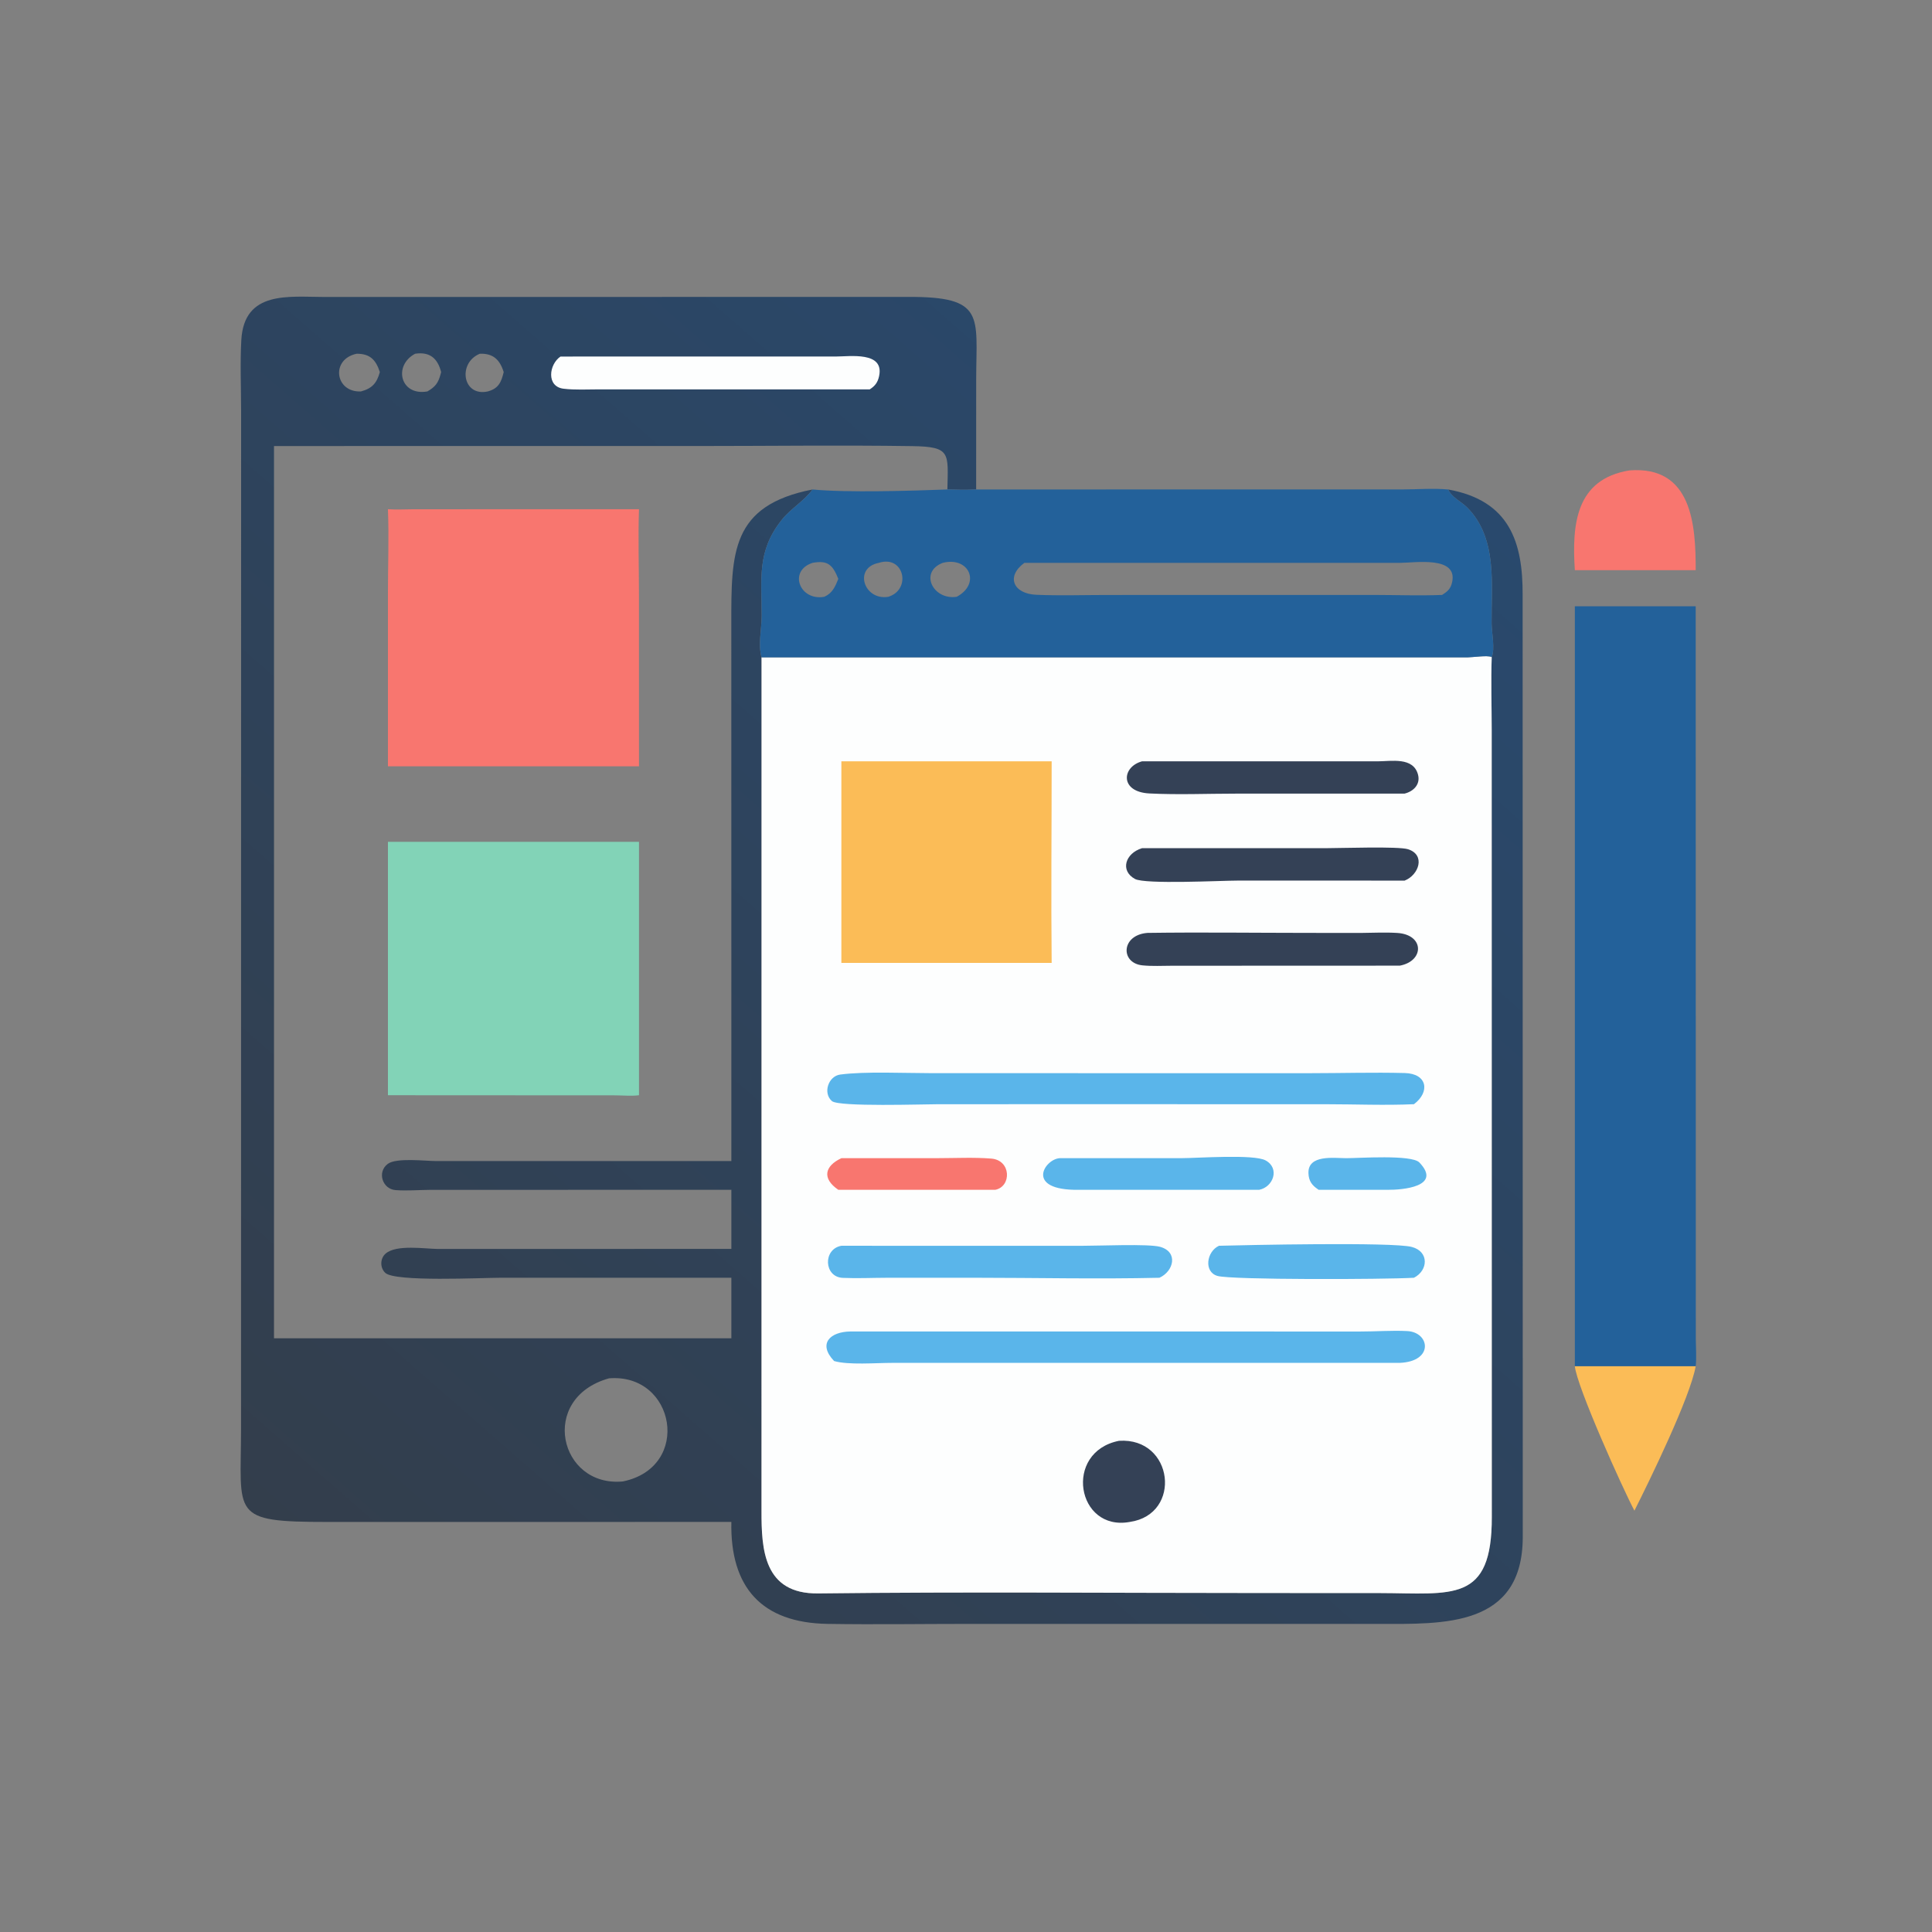
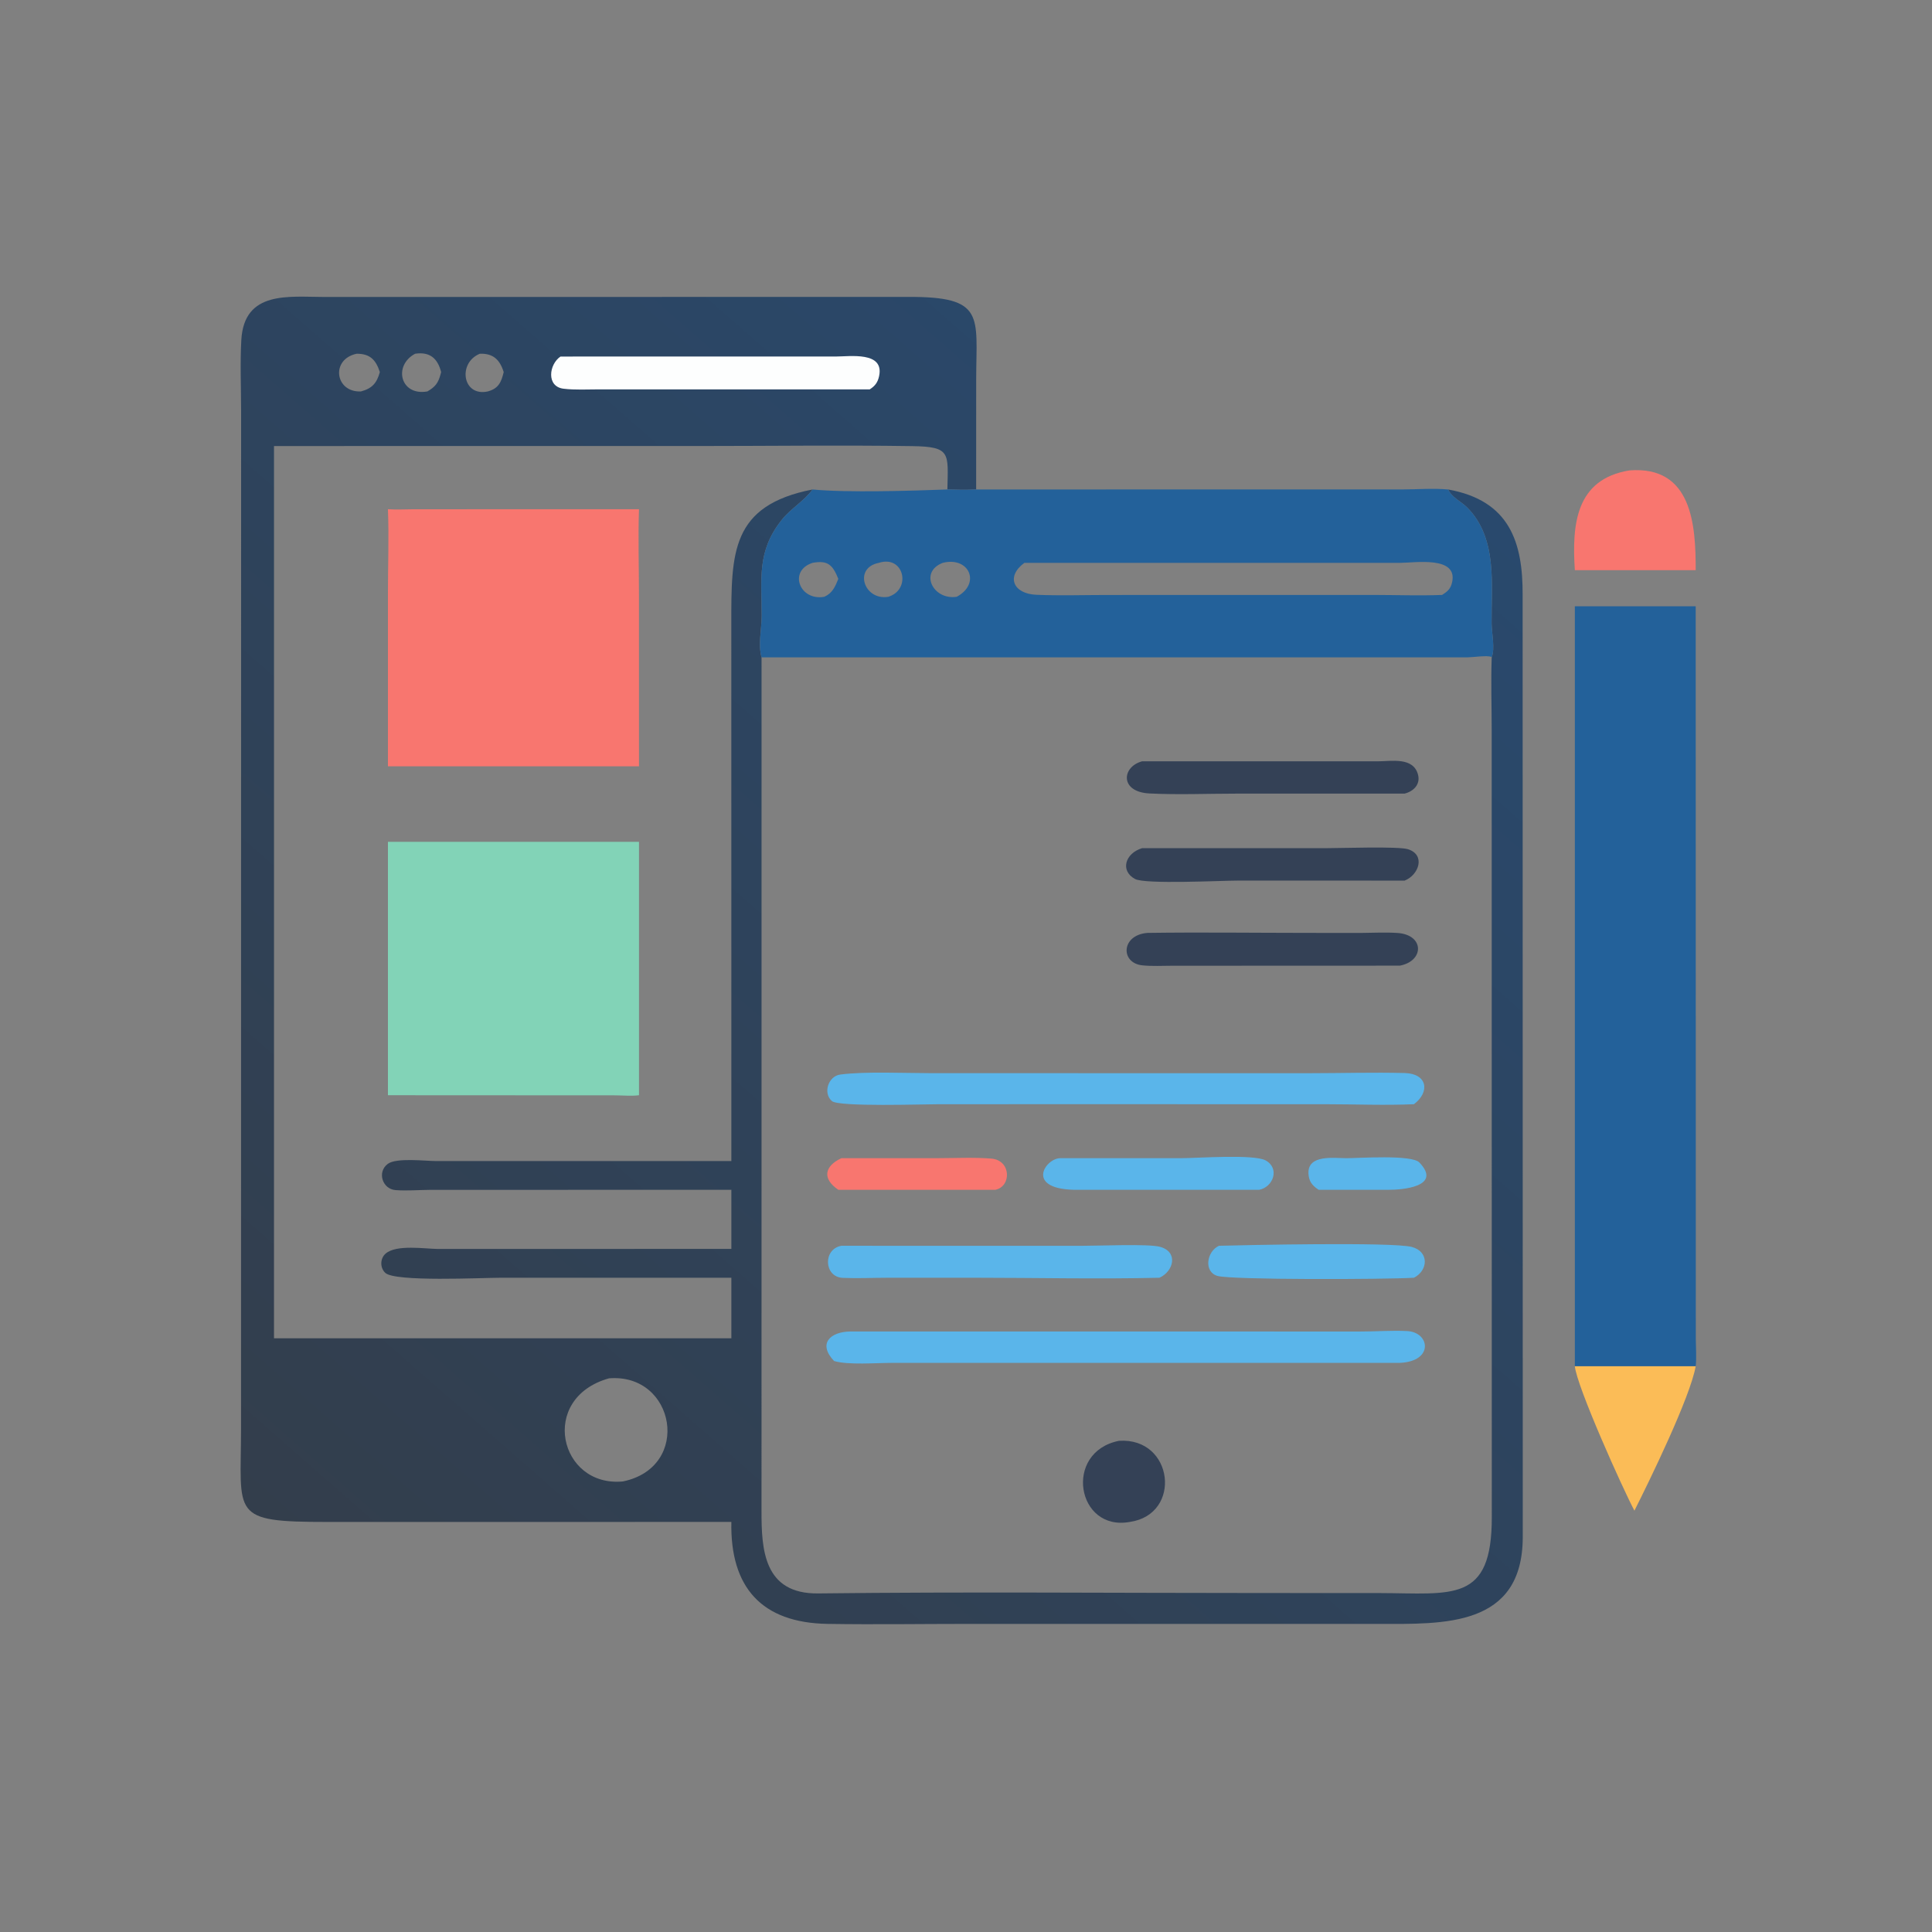
<svg xmlns="http://www.w3.org/2000/svg" width="96" height="96">
  <rect width="100%" height="100%" fill="#808080" stroke="none" />
  <path fill="#FBBC57" transform="scale(0.188 0.188)" d="M416.24 361.087L448.184 361.087C446.737 369.349 435.865 391.566 431.987 399.276C428.945 393.568 416.733 366.448 416.24 361.087Z" />
  <path fill="#F8766F" transform="scale(0.188 0.188)" d="M430.639 124.333C447.25 123.021 448.201 138.796 448.184 150.694L434.289 150.694L416.24 150.694C415.439 138.568 416.486 126.667 430.639 124.333Z" />
  <path fill="#23619A" transform="scale(0.188 0.188)" d="M416.24 160.251L448.184 160.251L448.211 354.03C448.229 356.346 448.429 358.795 448.184 361.087L416.24 361.087L416.24 160.251Z" />
  <defs>
    <linearGradient id="gradient_0" gradientUnits="userSpaceOnUse" x1="87.242" y1="416.966" x2="360.025" y2="105.295">
      <stop offset="0" stop-color="#333E4C" />
      <stop offset="1" stop-color="#29496D" />
    </linearGradient>
  </defs>
  <path fill="url(#gradient_0)" transform="scale(0.188 0.188)" d="M193.303 402.251L86.698 402.261C60.669 402.272 63.7 400.564 63.707 377.553L63.727 108.612C63.726 102.399 63.437 96.072 63.782 89.876C64.515 76.741 76.356 78.478 85.598 78.489L239.803 78.476C260.49 78.334 258.049 83.477 258.01 100.147L258.001 129.37C255.456 129.5 252.944 129.448 250.399 129.37C250.593 119.749 251.372 118.067 241.169 117.913C222.113 117.627 203.013 117.888 183.952 117.888L72.418 117.89L72.418 353.718L193.303 353.718L193.303 337.717L132.425 337.713C127.37 337.713 104.422 338.87 101.829 336.425C100.401 335.079 100.433 332.628 101.917 331.336C104.768 328.853 112.329 330.084 115.795 330.108L193.303 330.092L193.303 314.472L113.739 314.484C110.733 314.507 107.551 314.775 104.562 314.553C101.078 314.295 99.599 309.786 102.486 307.624C104.753 305.927 112.426 306.866 115.24 306.873L193.303 306.869L193.291 164.896C193.276 146.098 193.179 133.601 214.765 129.37C212.527 132.444 209.037 134.376 206.654 137.36C199.974 145.724 201.337 152.861 201.315 162.844C201.308 166.249 200.329 170.447 201.283 173.743L201.273 399.279C201.244 409.506 201.83 421.319 216.237 421.15C255.277 420.69 294.353 421.042 333.398 421.042L364.566 421.055C383.872 421.096 394.362 423.817 394.29 400.889L394.263 192.877C394.263 186.527 394.04 180.085 394.267 173.743C395.193 171.388 394.258 167.279 394.238 164.706C394.158 154.367 395.823 142.244 387.799 134.147C386.201 132.536 383.728 131.514 382.748 129.37C399.041 132.301 402.508 143.336 402.441 157.306L402.475 406.271C402.418 430.133 381.541 429.223 364.301 429.212L256.163 429.204C243.698 429.206 231.201 429.4 218.739 429.202C201.297 428.925 192.953 419.537 193.303 402.251ZM160.957 364.301C142.286 369.545 147.803 393.168 164.639 391.553C182.95 387.783 178.511 362.867 160.957 364.301ZM94.274 93.492C87.306 94.948 88.56 103.777 95.409 103.458C98.414 102.653 99.61 101.192 100.395 98.343C99.347 95.067 97.76 93.487 94.274 93.492ZM109.724 93.492C103.869 96.61 105.797 104.727 112.957 103.458C115.029 102.258 115.822 101.252 116.436 98.949L116.596 98.343C115.674 94.706 113.58 92.915 109.724 93.492ZM126.828 93.492C120.91 95.894 122.221 104.927 128.94 103.458C131.788 102.666 132.49 100.996 133.131 98.343C132.108 95.052 130.334 93.373 126.828 93.492Z" />
  <path fill="#FDFEFE" transform="scale(0.188 0.188)" d="M148.139 94.237L220.785 94.234C224.61 94.238 233.777 92.803 232.349 99.417C231.993 101.071 231.283 102.017 229.88 102.911L158.284 102.913C155.24 102.912 151.976 103.107 148.955 102.741C144.337 102.181 145.087 96.301 148.139 94.237Z" />
  <path fill="#82D3B7" transform="scale(0.188 0.188)" d="M102.535 222.507L168.889 222.507L168.889 289.474C166.906 289.738 164.642 289.513 162.632 289.505L102.535 289.474L102.535 222.507Z" />
  <path fill="#F8766F" transform="scale(0.188 0.188)" d="M102.535 134.588C104.784 134.751 107.141 134.601 109.4 134.6L168.889 134.588C168.636 142.121 168.88 149.739 168.881 157.282L168.889 202.537L102.535 202.537L102.534 156.845C102.534 149.453 102.825 141.967 102.535 134.588Z" />
-   <path fill="#FDFEFE" transform="scale(0.188 0.188)" d="M258.001 129.37L370.511 129.365C374.501 129.364 378.795 129.003 382.748 129.37C383.728 131.514 386.201 132.536 387.799 134.147C395.823 142.244 394.158 154.367 394.238 164.706C394.258 167.279 395.193 171.388 394.267 173.743C394.04 180.085 394.263 186.527 394.263 192.877L394.29 400.889C394.362 423.817 383.872 421.096 364.566 421.055L333.398 421.042C294.353 421.042 255.277 420.69 216.237 421.15C201.83 421.319 201.244 409.506 201.273 399.279L201.283 173.743C200.329 170.447 201.308 166.249 201.315 162.844C201.337 152.861 199.974 145.724 206.654 137.36C209.037 134.376 212.527 132.444 214.765 129.37C223.859 130.256 241.144 129.713 250.399 129.37C252.944 129.448 255.456 129.5 258.001 129.37ZM258.001 129.37C255.456 129.5 252.944 129.448 250.399 129.37C241.144 129.713 223.859 130.256 214.765 129.37C212.527 132.444 209.037 134.376 206.654 137.36C199.974 145.724 201.337 152.861 201.315 162.844C201.308 166.249 200.329 170.447 201.283 173.743L387.835 173.743C389.336 173.728 393.017 173.158 394.182 173.621L394.267 173.743C395.193 171.388 394.258 167.279 394.238 164.706C394.158 154.367 395.823 142.244 387.799 134.147C386.201 132.536 383.728 131.514 382.748 129.37C378.795 129.003 374.501 129.364 370.511 129.365L258.001 129.37Z" />
  <path fill="#5AB5EA" transform="scale(0.188 0.188)" d="M355.814 306.116C358.987 306.125 373.101 305.112 375.146 307.248C381.311 313.69 370.477 314.504 366.875 314.472L348.53 314.472L348.344 314.344C346.763 313.275 345.918 312.165 345.833 310.13C345.624 305.082 352.595 306.105 355.814 306.116Z" />
  <path fill="#F8766F" transform="scale(0.188 0.188)" d="M222.378 306.116L247.878 306.108C252.534 306.103 257.364 305.85 262 306.22C267.308 306.644 267.374 313.622 263.063 314.472L221.575 314.472C217.196 311.498 217.949 308.192 222.378 306.116Z" />
  <path fill="#344156" transform="scale(0.188 0.188)" d="M295.77 380.813C310.213 379.873 312.524 400.228 298.639 402.251C284.528 404.865 280.993 383.733 295.77 380.813Z" />
  <path fill="#5AB5EA" transform="scale(0.188 0.188)" d="M322.187 329.265C328.81 329.088 367.974 328.227 373.131 329.571C377.76 330.777 377.501 335.774 373.716 337.717C365.835 338.179 325.559 338.297 321.807 337.241C318.082 336.193 318.906 330.755 322.187 329.265Z" />
  <path fill="#5AB5EA" transform="scale(0.188 0.188)" d="M280.093 306.116L312.277 306.111C316.455 306.105 331.396 305.004 334.509 306.704C338.304 308.777 336.572 313.723 332.812 314.472L285.002 314.478C270.773 314.616 276.081 306.339 280.093 306.116Z" />
  <path fill="#344156" transform="scale(0.188 0.188)" d="M301.838 201.224L364.132 201.223C367.751 201.219 373.552 200.014 374.793 204.753C375.464 207.314 373.612 209.163 371.248 209.75L326.618 209.762C319.065 209.763 311.351 210.092 303.814 209.716C295.912 209.321 296.465 202.686 301.838 201.224Z" />
  <path fill="#344156" transform="scale(0.188 0.188)" d="M301.838 224.181L350.922 224.172C354.428 224.172 369.601 223.655 372.14 224.455C376.849 225.939 375.028 231.267 371.248 232.75L327.107 232.746C322.83 232.744 302.664 233.778 299.98 232.314C295.988 230.137 297.396 225.546 301.838 224.181Z" />
  <path fill="#344156" transform="scale(0.188 0.188)" d="M303.313 246.569C317.375 246.374 331.469 246.561 345.535 246.568L359.609 246.581C362.819 246.555 366.09 246.381 369.293 246.581C376.503 247.031 376.495 254.008 369.975 255.228L309.795 255.251C307.21 255.253 304.499 255.415 301.934 255.148C296.074 254.537 296.282 247.095 303.313 246.569Z" />
  <path fill="#5AB5EA" transform="scale(0.188 0.188)" d="M222.378 329.265L285.873 329.275C290.279 329.29 303.561 328.699 306.611 329.541C311.498 330.891 310.221 336.02 306.44 337.717C290.139 338.102 273.731 337.715 257.421 337.713L234.382 337.719C230.524 337.727 226.593 337.917 222.742 337.746C217.753 337.524 217.454 330.149 222.378 329.265Z" />
  <path fill="#5AB5EA" transform="scale(0.188 0.188)" d="M292.579 283.651L346.297 283.652C354.609 283.651 362.984 283.392 371.286 283.609C377.274 283.765 378.022 288.602 373.716 291.846C365.997 292.192 358.117 291.853 350.382 291.852L303.313 291.846L248.198 291.847C244.2 291.846 221.711 292.603 219.885 291.025C217.435 288.907 218.925 284.428 222.08 284.01C228.647 283.141 239.154 283.642 246.004 283.642L292.579 283.651Z" />
  <path fill="#5AB5EA" transform="scale(0.188 0.188)" d="M224.877 351.915L359.505 351.927C363.606 351.94 367.888 351.594 371.956 351.81C377.936 352.128 379.036 359.83 369.975 360.212L235.708 360.216C231.489 360.216 224.243 360.828 220.462 359.729C216.11 355.18 219.336 351.961 224.877 351.915Z" />
-   <path fill="#FBBC57" transform="scale(0.188 0.188)" d="M222.378 201.224L277.96 201.224C277.965 218.978 277.776 236.752 277.96 254.503L222.378 254.503L222.378 201.224Z" />
  <path fill="#23619A" transform="scale(0.188 0.188)" d="M258.001 129.37L370.511 129.365C374.501 129.364 378.795 129.003 382.748 129.37C383.728 131.514 386.201 132.536 387.799 134.147C395.823 142.244 394.158 154.367 394.238 164.706C394.258 167.279 395.193 171.388 394.267 173.743L394.182 173.621C393.017 173.158 389.336 173.728 387.835 173.743L201.283 173.743C200.329 170.447 201.308 166.249 201.315 162.844C201.337 152.861 199.974 145.724 206.654 137.36C209.037 134.376 212.527 132.444 214.765 129.37C223.859 130.256 241.144 129.713 250.399 129.37C252.944 129.448 255.456 129.5 258.001 129.37ZM270.751 148.763C265.823 152.373 267.792 156.95 273.931 157.207C280.163 157.468 286.49 157.257 292.734 157.257L363.286 157.248C369.211 157.252 375.232 157.485 381.145 157.243C382.596 156.331 383.401 155.648 383.793 153.921C385.395 146.869 373.981 148.756 370.16 148.759L270.751 148.763ZM232.283 148.763C225.43 150.102 228.395 158.817 234.799 157.735C240.999 155.795 238.931 146.61 232.283 148.763ZM249.166 148.763C242.844 151.208 246.631 158.682 252.862 157.735C259.352 154.265 256.164 146.997 249.166 148.763ZM214.765 148.763C208.274 150.855 211.333 158.909 217.875 157.735C220.013 156.771 220.758 155.049 221.575 152.991C220.056 149.263 218.778 148.03 214.765 148.763Z" />
</svg>